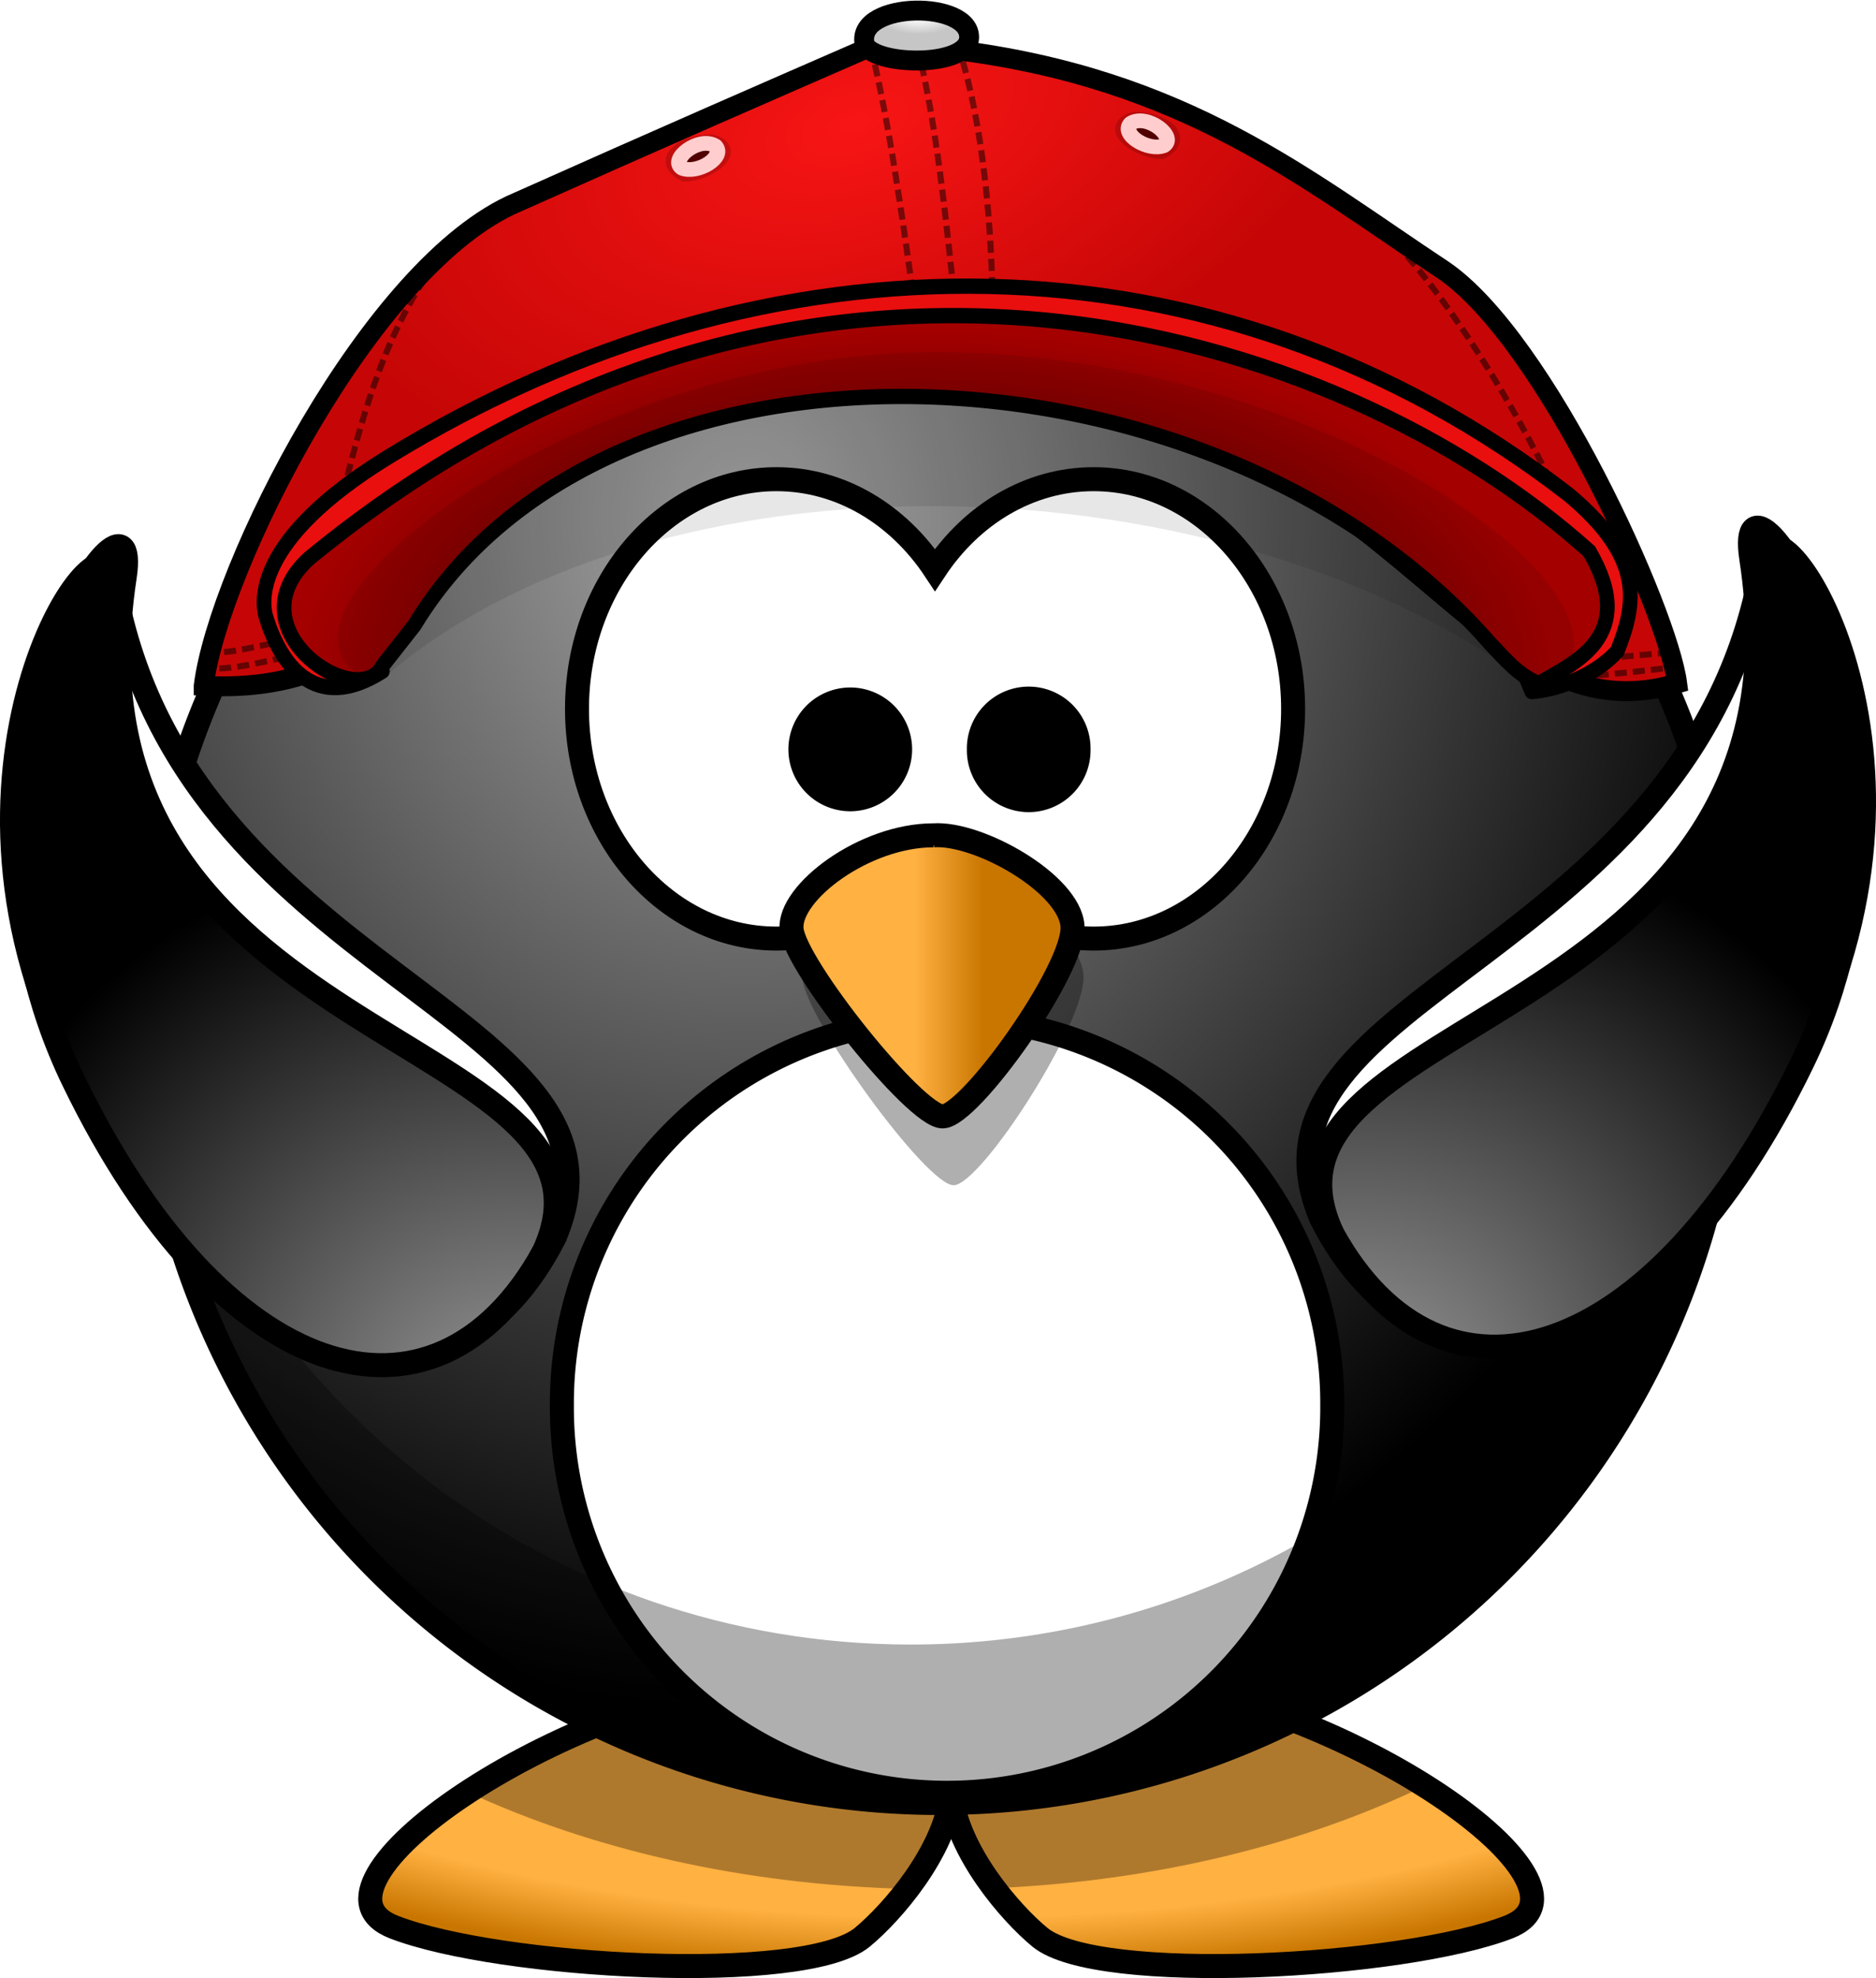
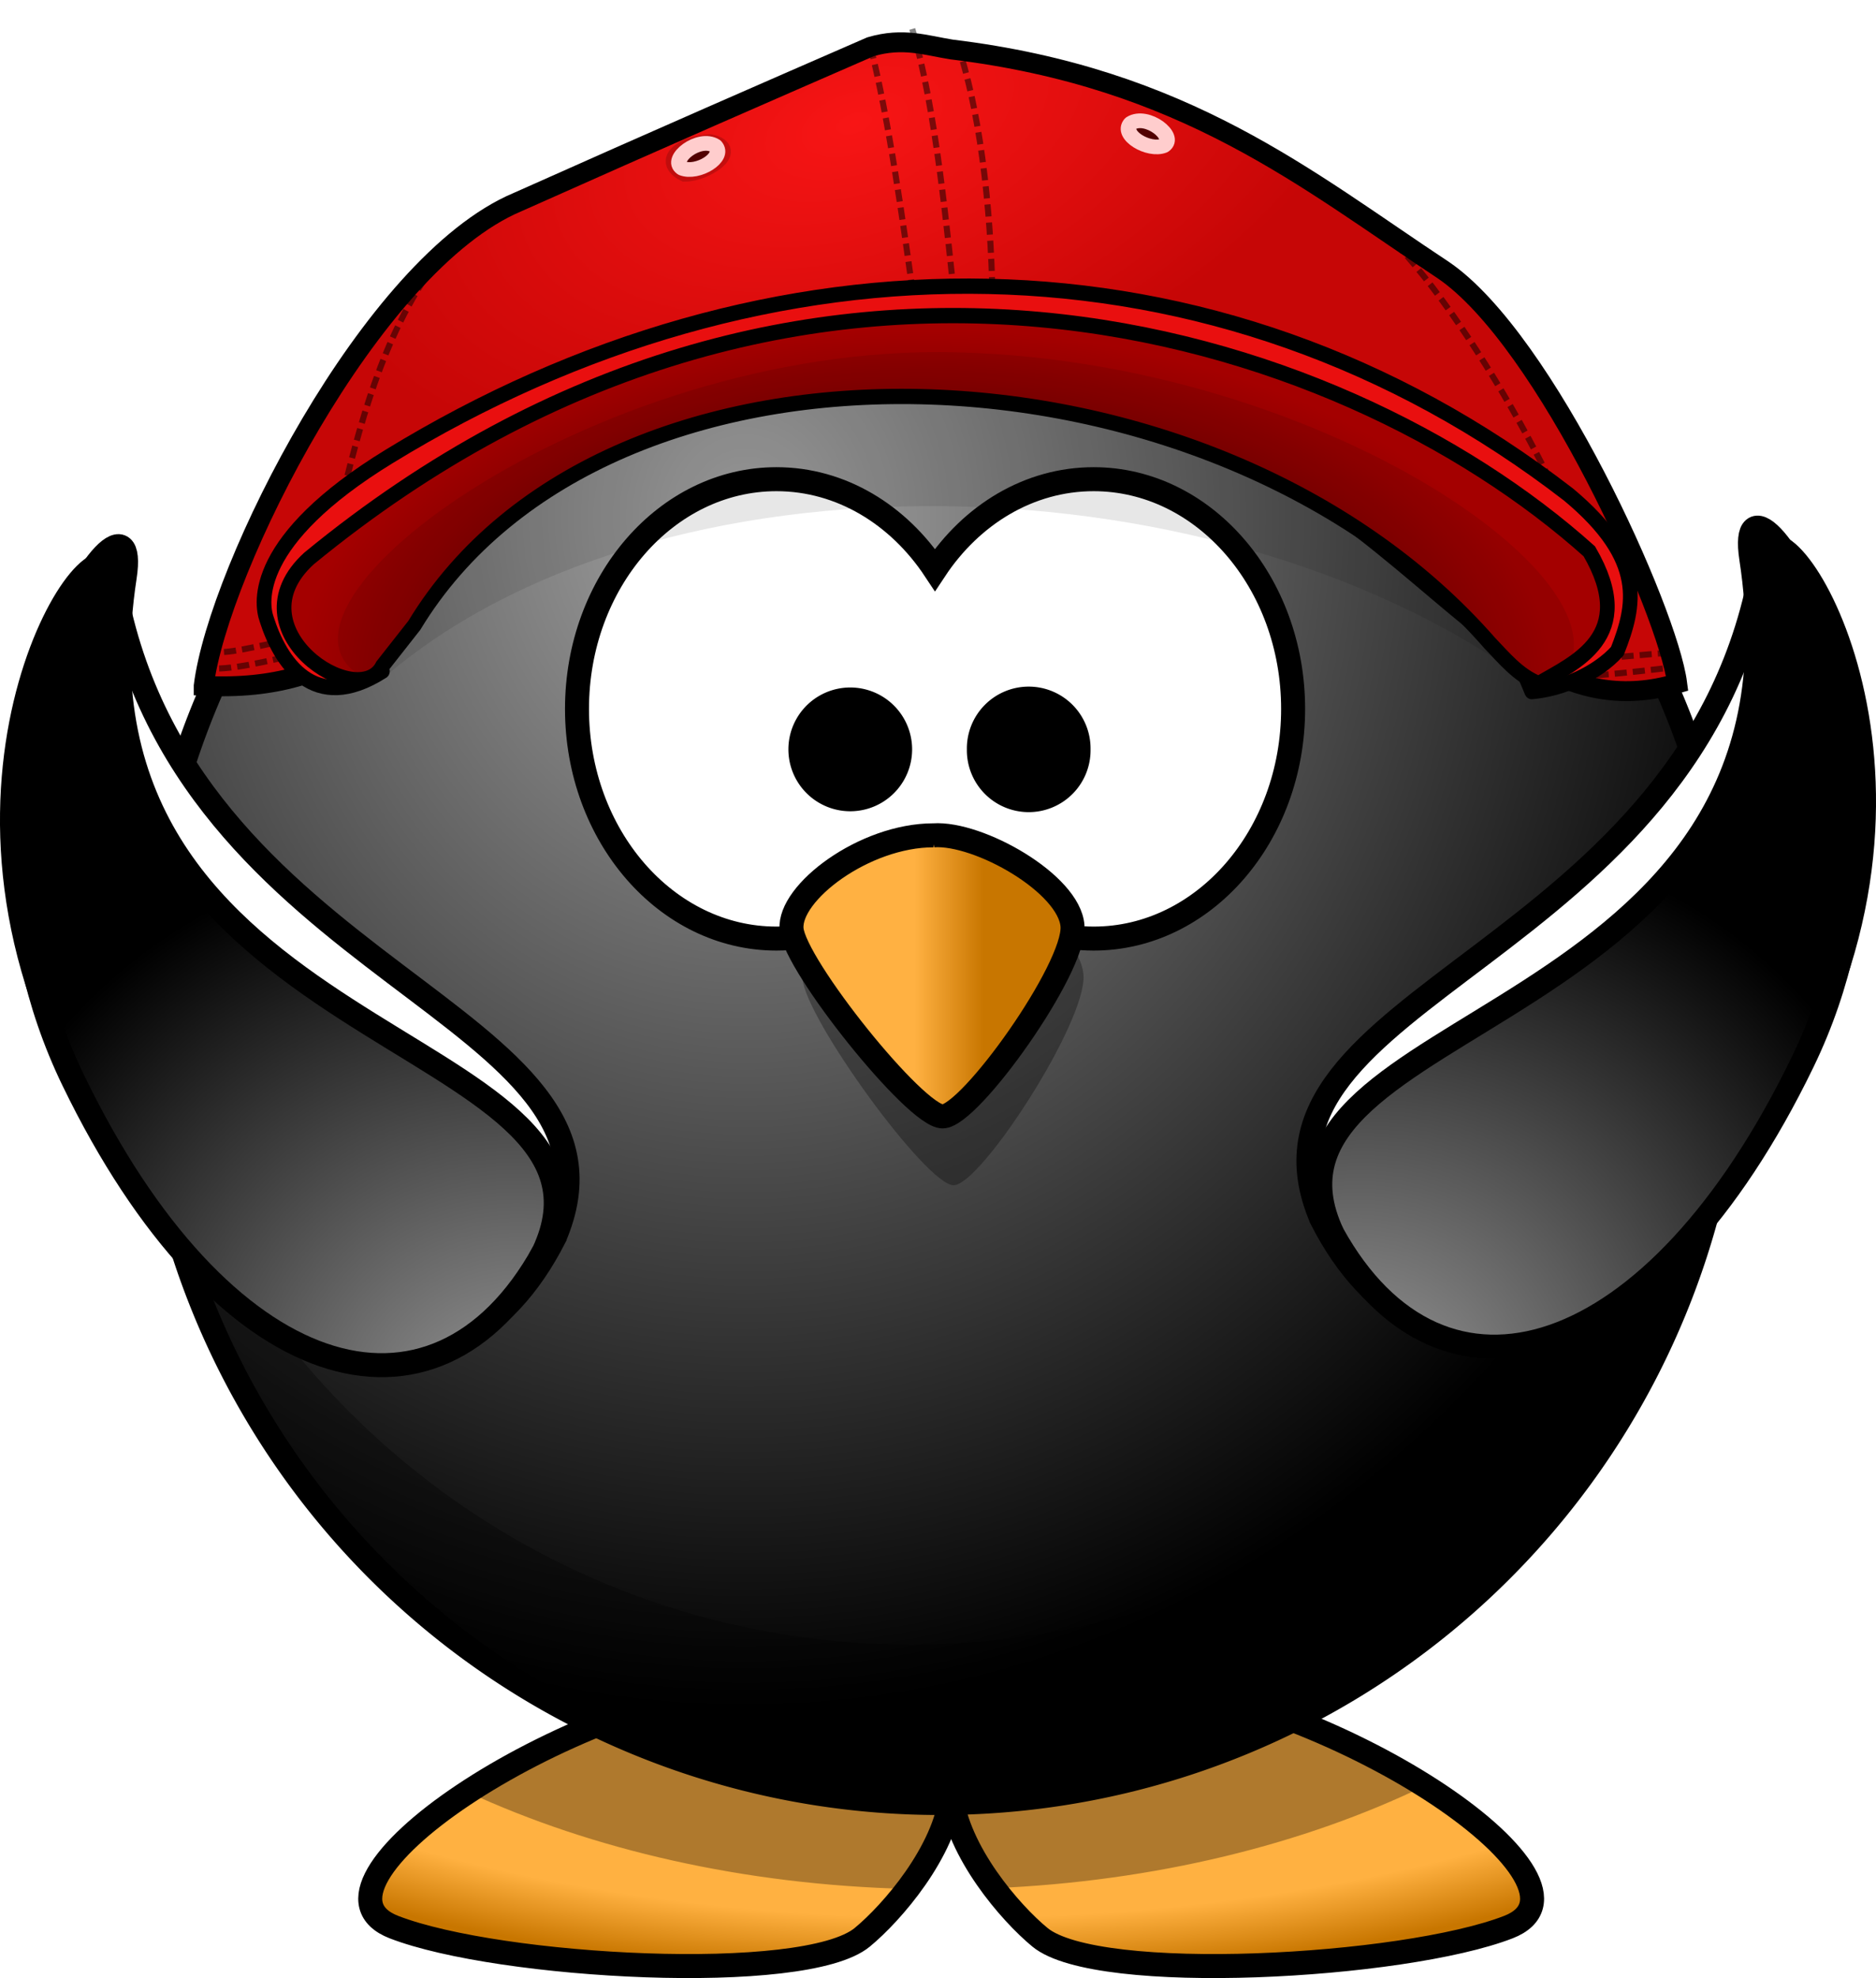
<svg xmlns="http://www.w3.org/2000/svg" xmlns:ns1="http://sodipodi.sourceforge.net/DTD/sodipodi-0.dtd" xmlns:ns2="http://www.inkscape.org/namespaces/inkscape" xmlns:xlink="http://www.w3.org/1999/xlink" viewBox="0 0 352.076 371.103" version="1.1" id="svg37" ns1:docname="penguin happy with cap.svg" width="352.076" height="371.103" ns2:version="1.0.1 (3bc2e813f5, 2020-09-07)">
  <ns1:namedview pagecolor="#ffffff" bordercolor="#666666" borderopacity="1" objecttolerance="10" gridtolerance="10" guidetolerance="10" ns2:pageopacity="0" ns2:pageshadow="2" ns2:window-width="1920" ns2:window-height="1017" id="namedview39" showgrid="false" fit-margin-top="0" fit-margin-left="0" fit-margin-right="0" fit-margin-bottom="0" ns2:zoom="2.2972973" ns2:cx="174.41932" ns2:cy="186.38264" ns2:window-x="-8" ns2:window-y="-8" ns2:window-maximized="1" ns2:current-layer="svg37" />
  <defs id="defs15">
    <linearGradient id="imagebot_25">
      <stop id="imagebot_28" stop-color="#a5a5a5" offset="0" />
      <stop id="imagebot_27" stop-color="#000000" offset="1" />
    </linearGradient>
    <linearGradient id="imagebot_12" x1="345.95" y1="536.079" x2="360.315" y2="536.079" gradientTransform="matrix(0.901,0,0,0.901,-140.05,-292.071)" gradientUnits="userSpaceOnUse">
      <stop id="imagebot_33" stop-color="#ffb142" offset="0" />
      <stop id="imagebot_32" stop-color="#c87600" offset="1" />
    </linearGradient>
    <radialGradient id="imagebot_18" cx="488.95" xlink:href="#imagebot_25" gradientUnits="userSpaceOnUse" cy="582.85" r="167.56" gradientTransform="matrix(0,-1.333,1.194,-3.4668074e-6,-556.011,748.845)" />
    <radialGradient id="imagebot_7" cx="355.12" xlink:href="#imagebot_25" gradientUnits="userSpaceOnUse" cy="615.6" r="59.255" gradientTransform="matrix(1.453,1.453,1.291,-1.291,-1208.195,552.374)" />
    <radialGradient id="imagebot_21" cx="414.68" gradientUnits="userSpaceOnUse" cy="-8.88" r="123.55" gradientTransform="matrix(-5.2501538e-6,0.805,-1.754,1.0133551e-8,162.93,-62.244)">
      <stop id="imagebot_31" stop-color="#ffb142" offset="0" />
      <stop id="imagebot_30" stop-color="#ffb141" offset=".887" />
      <stop id="imagebot_29" stop-color="#c87600" offset="1" />
    </radialGradient>
    <radialGradient id="imagebot_4" cx="347.68" xlink:href="#imagebot_25" gradientUnits="userSpaceOnUse" cy="652.28" r="59.255" gradientTransform="matrix(2.5599127e-8,-2.055,-1.825,0,1457.119,840.876)" />
    <radialGradient id="imagebot_7-7" cx="355.12" xlink:href="#imagebot_25" gradientUnits="userSpaceOnUse" cy="615.6" r="59.255" gradientTransform="matrix(-1.453,1.453,-1.291,-1.291,1560.271,548.896)" />
    <radialGradient id="radialGradient5554" gradientUnits="userSpaceOnUse" cy="389.09" cx="543.99" gradientTransform="matrix(0.803,-0.288,0.176,0.435,-297.92,341.1)" r="40.927" ns2:collect="always">
      <stop id="stop4291-0" style="stop-color:#f81515" offset="0" />
      <stop id="stop4293-7" style="stop-color:#c60606" offset="1" />
    </radialGradient>
    <radialGradient id="radialGradient5556" gradientUnits="userSpaceOnUse" cy="391.26" cx="545.13" gradientTransform="matrix(-0.002,0.255,-0.657,-0.005,469.57,210)" r="3.864" ns2:collect="always">
      <stop id="stop4324-8" style="stop-color:#ffffff" offset="0" />
      <stop id="stop4326-3" style="stop-color:#c6c6c6" offset="1" />
    </radialGradient>
    <filter id="filter4464-3" width="1.258" y="-0.197" x="-0.129" height="1.394" color-interpolation-filters="sRGB" ns2:collect="always">
      <feGaussianBlur id="feGaussianBlur4466-6" stdDeviation="0.149" ns2:collect="always" />
    </filter>
    <filter id="filter4464-4-9" width="1.258" y="-0.197" x="-0.129" height="1.394" color-interpolation-filters="sRGB" ns2:collect="always">
      <feGaussianBlur id="feGaussianBlur4466-0-5" stdDeviation="0.149" ns2:collect="always" />
    </filter>
    <radialGradient id="radialGradient5558" gradientUnits="userSpaceOnUse" cy="462.99" cx="546.78" gradientTransform="matrix(0.975,0.008,-0.004,0.524,-320.21,135.62)" r="46.651" ns2:collect="always">
      <stop id="stop4283-1" style="stop-color:#060000" offset="0" />
      <stop id="stop4285-3" style="stop-color:#a40000" offset="1" />
    </radialGradient>
    <filter id="filter4878" ns2:collect="always" color-interpolation-filters="sRGB">
      <feGaussianBlur id="feGaussianBlur4880" stdDeviation="0.496" ns2:collect="always" />
    </filter>
    <linearGradient id="imagebot_12-6" x1="345.95" y1="536.079" x2="360.315" y2="536.079" gradientTransform="matrix(0.901,0,0,0.468,-129.532,-68.009)" gradientUnits="userSpaceOnUse">
      <stop id="imagebot_33-3" stop-color="#ffb142" offset="0" />
      <stop id="imagebot_32-0" stop-color="#c87600" offset="1" />
    </linearGradient>
  </defs>
  <path id="imagebot_20" d="m 147.186,314.393 c -43.314,4.458 -92.986,39.504 -73.243,47.151 19.743,7.638 77.053,10.826 87.879,1.909 5.557,-4.575 15.519,-16.05 16.69,-26.822 1.171,10.763 11.096,22.247 16.663,26.822 10.826,8.917 68.154,5.728 87.897,-1.909 19.743,-7.647 -29.93,-42.692 -73.234,-47.151 -22.301,2.153 -30.326,9.646 -31.326,18.239 -1.009,-8.592 -9.025,-16.086 -31.326,-18.239 z" fill-rule="evenodd" stroke="#000000" stroke-width="4.503" fill="url(#imagebot_21)" style="fill:url(#imagebot_21)" />
  <path id="imagebot_19" d="m 147.186,314.411 c -21.256,2.189 -44.025,11.745 -59.382,21.814 23.265,10.754 51.708,17.392 82.547,18.149 3.954,-5.197 7.494,-11.574 8.169,-17.725 0.657,6.098 4.116,12.411 8.016,17.59 30.335,-1.288 58.193,-8.241 80.863,-19.202 -15.303,-9.628 -37.126,-18.527 -57.553,-20.626 -22.301,2.144 -30.326,9.637 -31.326,18.239 -1.009,-8.601 -9.034,-16.095 -31.335,-18.239 z" fill-rule="evenodd" fill-opacity="0.314" stroke-width="4.503" fill="#000000" />
  <path id="imagebot_17" d="m 325.458,189.136 a 149.121,149.121 0 1 1 -298.242,0 149.121,149.121 0 1 1 298.242,0 z" stroke="#000000" stroke-linecap="round" stroke-width="4.503" fill="url(#imagebot_18)" style="fill:url(#imagebot_18)" />
  <path id="imagebot_16" d="m 145.718,89.899 c -20.653,0 -37.432,19.311 -37.432,43.098 0,23.787 16.78,43.089 37.432,43.089 12.141,0 22.913,-6.674 29.749,-16.996 6.836,10.331 17.635,16.996 29.785,16.996 20.653,0 37.432,-19.302 37.432,-43.089 0,-23.787 -16.78,-43.098 -37.432,-43.098 -12.15,0 -22.949,6.674 -29.785,17.005 -6.836,-10.322 -17.608,-17.005 -29.749,-17.005 z" stroke="#000000" stroke-linecap="round" stroke-width="4.503" fill="#ffffff" />
-   <path id="imagebot_15" d="m 250.029,263.668 a 72.29,72.29 0 1 1 -144.578,0 72.29,72.29 0 1 1 144.578,0 z" stroke="#000000" stroke-linecap="round" stroke-width="4.503" fill="#ffffff" />
+   <path id="imagebot_15" d="m 250.029,263.668 z" stroke="#000000" stroke-linecap="round" stroke-width="4.503" fill="#ffffff" />
  <path id="imagebot_14" d="m 319.585,147.668 c 0.306,3.882 0.477,7.782 0.477,11.736 0,82.322 -66.83,149.126 -149.144,149.126 -67.929,0 -125.267,-45.502 -143.235,-107.658 5.999,76.828 70.28,137.381 148.639,137.381 82.313,0 149.144,-66.803 149.144,-149.126 0,-14.384 -2.072,-28.29 -5.881,-41.458 z" fill-opacity="0.314" stroke-linecap="round" stroke-width="4.503" fill="#000000" />
  <path id="imagebot_13" d="m 177.26,164.223 c -13.042,0 -27.219,11.88 -26.651,19.383 0.567,7.503 23.247,38.756 28.353,38.756 5.098,0 24.949,-30.632 24.381,-39.387 -0.567,-8.746 -17.581,-19.374 -26.084,-18.752 z" fill-rule="evenodd" fill-opacity="0.314" stroke-width="4.503" fill="#000000" />
  <path id="imagebot_10" d="m 168.929,140.589 a 9.358,9.358 0 1 1 -18.716,0 9.358,9.358 0 1 1 18.716,0 z" stroke="#000000" stroke-linecap="round" stroke-width="4.503" fill="#000000" />
  <path id="imagebot_9" d="m 202.416,140.589 a 9.355,9.355 0 1 1 -18.707,0 9.355,9.355 0 1 1 18.707,0 z" stroke="#000000" stroke-linecap="round" stroke-width="4.503" fill="#000000" />
  <path id="imagebot_8" d="m 104.087,232.127 c 18.154,-42.314 -70.714,-48.497 -82.955,-123.923 -2.261,-13.938 -36.921,36.833 -6.334,94.734 29.743,56.304 70.14,66.802 89.289,29.19 z" fill-rule="evenodd" stroke="#000000" stroke-width="4.503" fill="#ffffff" />
  <path id="imagebot_6" d="M 101.982,234.995 C 121.604,193.337 9.817,197.083 23.407,108.252 c 3.824,-25.003 -38.189,35.522 -9.644,94.456 27.761,57.307 67.772,69.203 88.219,32.286 z" fill-rule="evenodd" stroke="#000000" stroke-width="4.503" fill="url(#imagebot_7)" style="fill:url(#imagebot_7)" />
  <path id="imagebot_8-6" d="m 247.99,228.649 c -18.154,-42.314 70.714,-48.497 82.955,-123.923 2.261,-13.938 36.921,36.833 6.334,94.734 -29.743,56.304 -70.14,66.802 -89.289,29.19 z" fill-rule="evenodd" stroke="#000000" stroke-width="4.503" fill="#ffffff" />
  <path id="imagebot_6-3" d="m 250.095,231.517 c -19.623,-41.658 92.165,-37.912 78.574,-126.742 -3.824,-25.003 38.189,35.522 9.644,94.456 -27.761,57.307 -67.772,69.203 -88.219,32.286 z" fill-rule="evenodd" stroke="#000000" stroke-width="4.503" fill="url(#imagebot_7)" style="fill:url(#imagebot_7-7)" />
  <g id="g4882" transform="matrix(2.963,0,0,2.963,-454.133,-1024.829)">
    <g id="g4848">
      <g id="g4831">
        <path id="path4207-1" ns1:nodetypes="cccccccc" style="fill:url(#radialGradient5554);stroke:#000000;stroke-width:1.259" ns2:connector-curvature="0" d="m 166.17,389.3 c 0.923,-7.404 10.578,-26.717 19.874,-30.626 9.422,-4.206 15.782,-6.97 22.364,-9.838 2.066,-0.611 3.526,-0.081 5.133,0.173 14.793,1.789 22.453,8.227 31.163,13.981 6.481,4.43 14.213,21.617 14.797,26.162 -13.661,3.994 -17.005,-17.942 -47.928,-20.564 -32.612,1.528 -27.156,21.63 -45.403,20.713 z" />
        <path id="path4213-1" ns1:nodetypes="cc" style="opacity:0.492;fill:none;stroke:#000000;stroke-width:0.384;stroke-dasharray:0.767, 0.384" ns2:connector-curvature="0" d="m 213.91,348.66 c 1.67,5.005 2.193,11.841 2.231,16.846" />
        <path id="path4211-2" ns1:nodetypes="cc" style="opacity:0.492;fill:none;stroke:#000000;stroke-width:0.384;stroke-dasharray:0.767, 0.384" ns2:connector-curvature="0" d="m 211.05,347.71 c 1.486,4.939 2.209,12.777 2.781,18.146" />
        <path id="path4209-6" ns1:nodetypes="cc" style="opacity:0.492;fill:none;stroke:#000000;stroke-width:0.384;stroke-dasharray:0.767, 0.384" ns2:connector-curvature="0" d="m 208.41,348.84 c 1.163,4.601 2.078,11.264 2.781,16.298" />
        <path id="path4215-5" ns1:nodetypes="cc" style="color:#000000;opacity:0.492;fill:none;stroke:#000000;stroke-width:0.384;stroke-dasharray:0.767, 0.384" ns2:connector-curvature="0" d="m 181.5,361.68 c -3.686,4.622 -5.166,10.074 -6.542,15.566" />
        <path id="path4217-4" ns1:nodetypes="cc" style="color:#000000;opacity:0.492;fill:none;stroke:#000000;stroke-width:0.384;stroke-dasharray:0.767, 0.384" ns2:connector-curvature="0" d="m 240.8,360.43 c 5.338,4.949 13.312,19.329 13.973,24.939" />
-         <path id="path4219-3" ns1:nodetypes="ccc" style="fill:url(#radialGradient5556);stroke:#000000;stroke-width:1.259" ns2:connector-curvature="0" d="m 208.02,348.6 c 0.325,1.432 6.534,1.625 6.63,-0.321 0.123,-2.385 -7.072,-2.344 -6.63,0.321 z" />
        <g id="g4468-8" transform="matrix(0.989,0,0,0.931,-328.14,-17.918)">
          <path id="path4221-6-1" d="m 532.24,400.59 c -1.734,0.115 -2.878,1.1 -1.58,1.817 1.161,-0.008 3.268,-1.441 1.58,-1.817 z" ns1:nodetypes="ccc" style="color:#000000;opacity:0.41;fill:#000000;stroke:#000000;stroke-width:1.4;filter:url(#filter4464-3)" ns2:connector-curvature="0" />
          <path id="path4221-8" d="m 532.57,400.68 c -1.016,-0.694 -2.967,0.89 -2.119,1.518 0.952,0.411 2.789,-0.722 2.119,-1.518 z" ns1:nodetypes="ccc" style="color:#000000;fill:#510000;stroke:#ffcdcd;stroke-width:1px;stroke-linecap:round;stroke-linejoin:round" ns2:connector-curvature="0" />
        </g>
        <g id="g4468-3-8" transform="matrix(-0.989,0,0,0.931,751.6,-19.349)">
-           <path id="path4221-6-8-4" d="m 532.24,400.59 c -1.734,0.115 -2.878,1.1 -1.58,1.817 1.161,-0.008 3.268,-1.441 1.58,-1.817 z" ns1:nodetypes="ccc" style="color:#000000;opacity:0.41;fill:#000000;stroke:#000000;stroke-width:1.4;filter:url(#filter4464-4-9)" ns2:connector-curvature="0" />
          <path id="path4221-1-5" d="m 532.57,400.68 c -1.016,-0.694 -2.967,0.89 -2.119,1.518 0.952,0.411 2.789,-0.722 2.119,-1.518 z" ns1:nodetypes="ccc" style="color:#000000;fill:#510000;stroke:#ffcdcd;stroke-width:1px;stroke-linecap:round;stroke-linejoin:round" ns2:connector-curvature="0" />
        </g>
        <path id="path4215-5-2" d="m 173.54,386.95 c -3.946,0.969 -5.696,1.337 -7.112,1.244" ns1:nodetypes="cc" style="color:#000000;opacity:0.492;fill:none;stroke:#000000;stroke-width:0.384;stroke-dasharray:0.767, 0.384" ns2:connector-curvature="0" />
        <path id="path4215-5-2-7" d="m 173.85,385.89 c -5.275,1.121 -6.025,1.367 -7.112,1.244" ns1:nodetypes="cc" style="color:#000000;opacity:0.492;fill:none;stroke:#000000;stroke-width:0.384;stroke-dasharray:0.767, 0.384" ns2:connector-curvature="0" />
      </g>
      <g id="g4723-4" transform="matrix(0.992,0.125,-0.125,0.992,134.81,-17.341)">
        <path id="path4215-5-2-3" d="m 173.54,386.95 c -3.946,0.969 -5.696,1.337 -7.112,1.244" ns1:nodetypes="cc" style="color:#000000;opacity:0.492;fill:none;stroke:#000000;stroke-width:0.384;stroke-dasharray:0.767, 0.384" ns2:connector-curvature="0" />
        <path id="path4215-5-2-7-4" d="m 173.85,385.89 c -5.275,1.121 -6.025,1.367 -7.112,1.244" ns1:nodetypes="cc" style="color:#000000;opacity:0.492;fill:none;stroke:#000000;stroke-width:0.384;stroke-dasharray:0.767, 0.384" ns2:connector-curvature="0" />
      </g>
      <g id="g4666" transform="matrix(0.875,0,0,0.91,27.208,40.755)">
        <path id="path4205-5" ns1:nodetypes="ccccccc" style="fill:#e90f0f;stroke:#000000;stroke-width:1.063;stroke-linecap:round;stroke-linejoin:round" ns2:connector-curvature="0" d="m 171.75,382 c -4.983,3.052 -7.41,-0.685 -8.379,-3.62 -0.416,-1.121 -1.034,-5.495 8.866,-11.323 27.393,-16.134 59.861,-16.304 85.367,2.647 5.658,4.524 4.824,7.758 3.537,10.901 -1.422,1.524 -3.957,2.631 -6.19,2.813 -17.981,-42.692 -88.016,-22.832 -83.201,-1.418 z" />
        <path id="path4203-3" ns1:nodetypes="ccccccc" style="fill:url(#radialGradient5558);stroke:#000000;stroke-width:1.063" ns2:connector-curvature="0" d="m 174.06,378.81 c 13.956,-22.147 57.882,-20.702 77.858,1.242 1.029,1.028 2.049,2.242 3.537,2.813 2.514,-1.445 7.267,-3.258 3.661,-9.206 -18.106,-15.609 -57.143,-27.571 -92.68,0.497 -5.645,4.952 3.606,10.784 5.324,7.467 z" />
      </g>
    </g>
    <path id="path4872" ns1:nodetypes="cccc" style="opacity:0.308;fill:#000000;filter:url(#filter4878)" ns2:connector-curvature="0" d="m 177.16,389.15 c 17.418,-15.493 54.109,-14.62 73.807,0.556 8.84,-5.024 -13.211,-21.409 -38.206,-21.539 -23.296,-0.037 -45.704,17.481 -35.6,20.982 z" />
  </g>
  <path id="imagebot_11" d="m 175.197,156.711 c -13.033,0 -27.21,10.772 -26.642,17.581 0.567,6.8 23.247,35.154 28.344,35.154 5.107,0 24.949,-27.786 24.381,-35.721 -0.567,-7.944 -17.572,-17.581 -26.084,-17.014 z" fill-rule="evenodd" stroke="#000000" stroke-width="4.503" fill="url(#imagebot_12)" style="fill:url(#imagebot_12)" />
</svg>